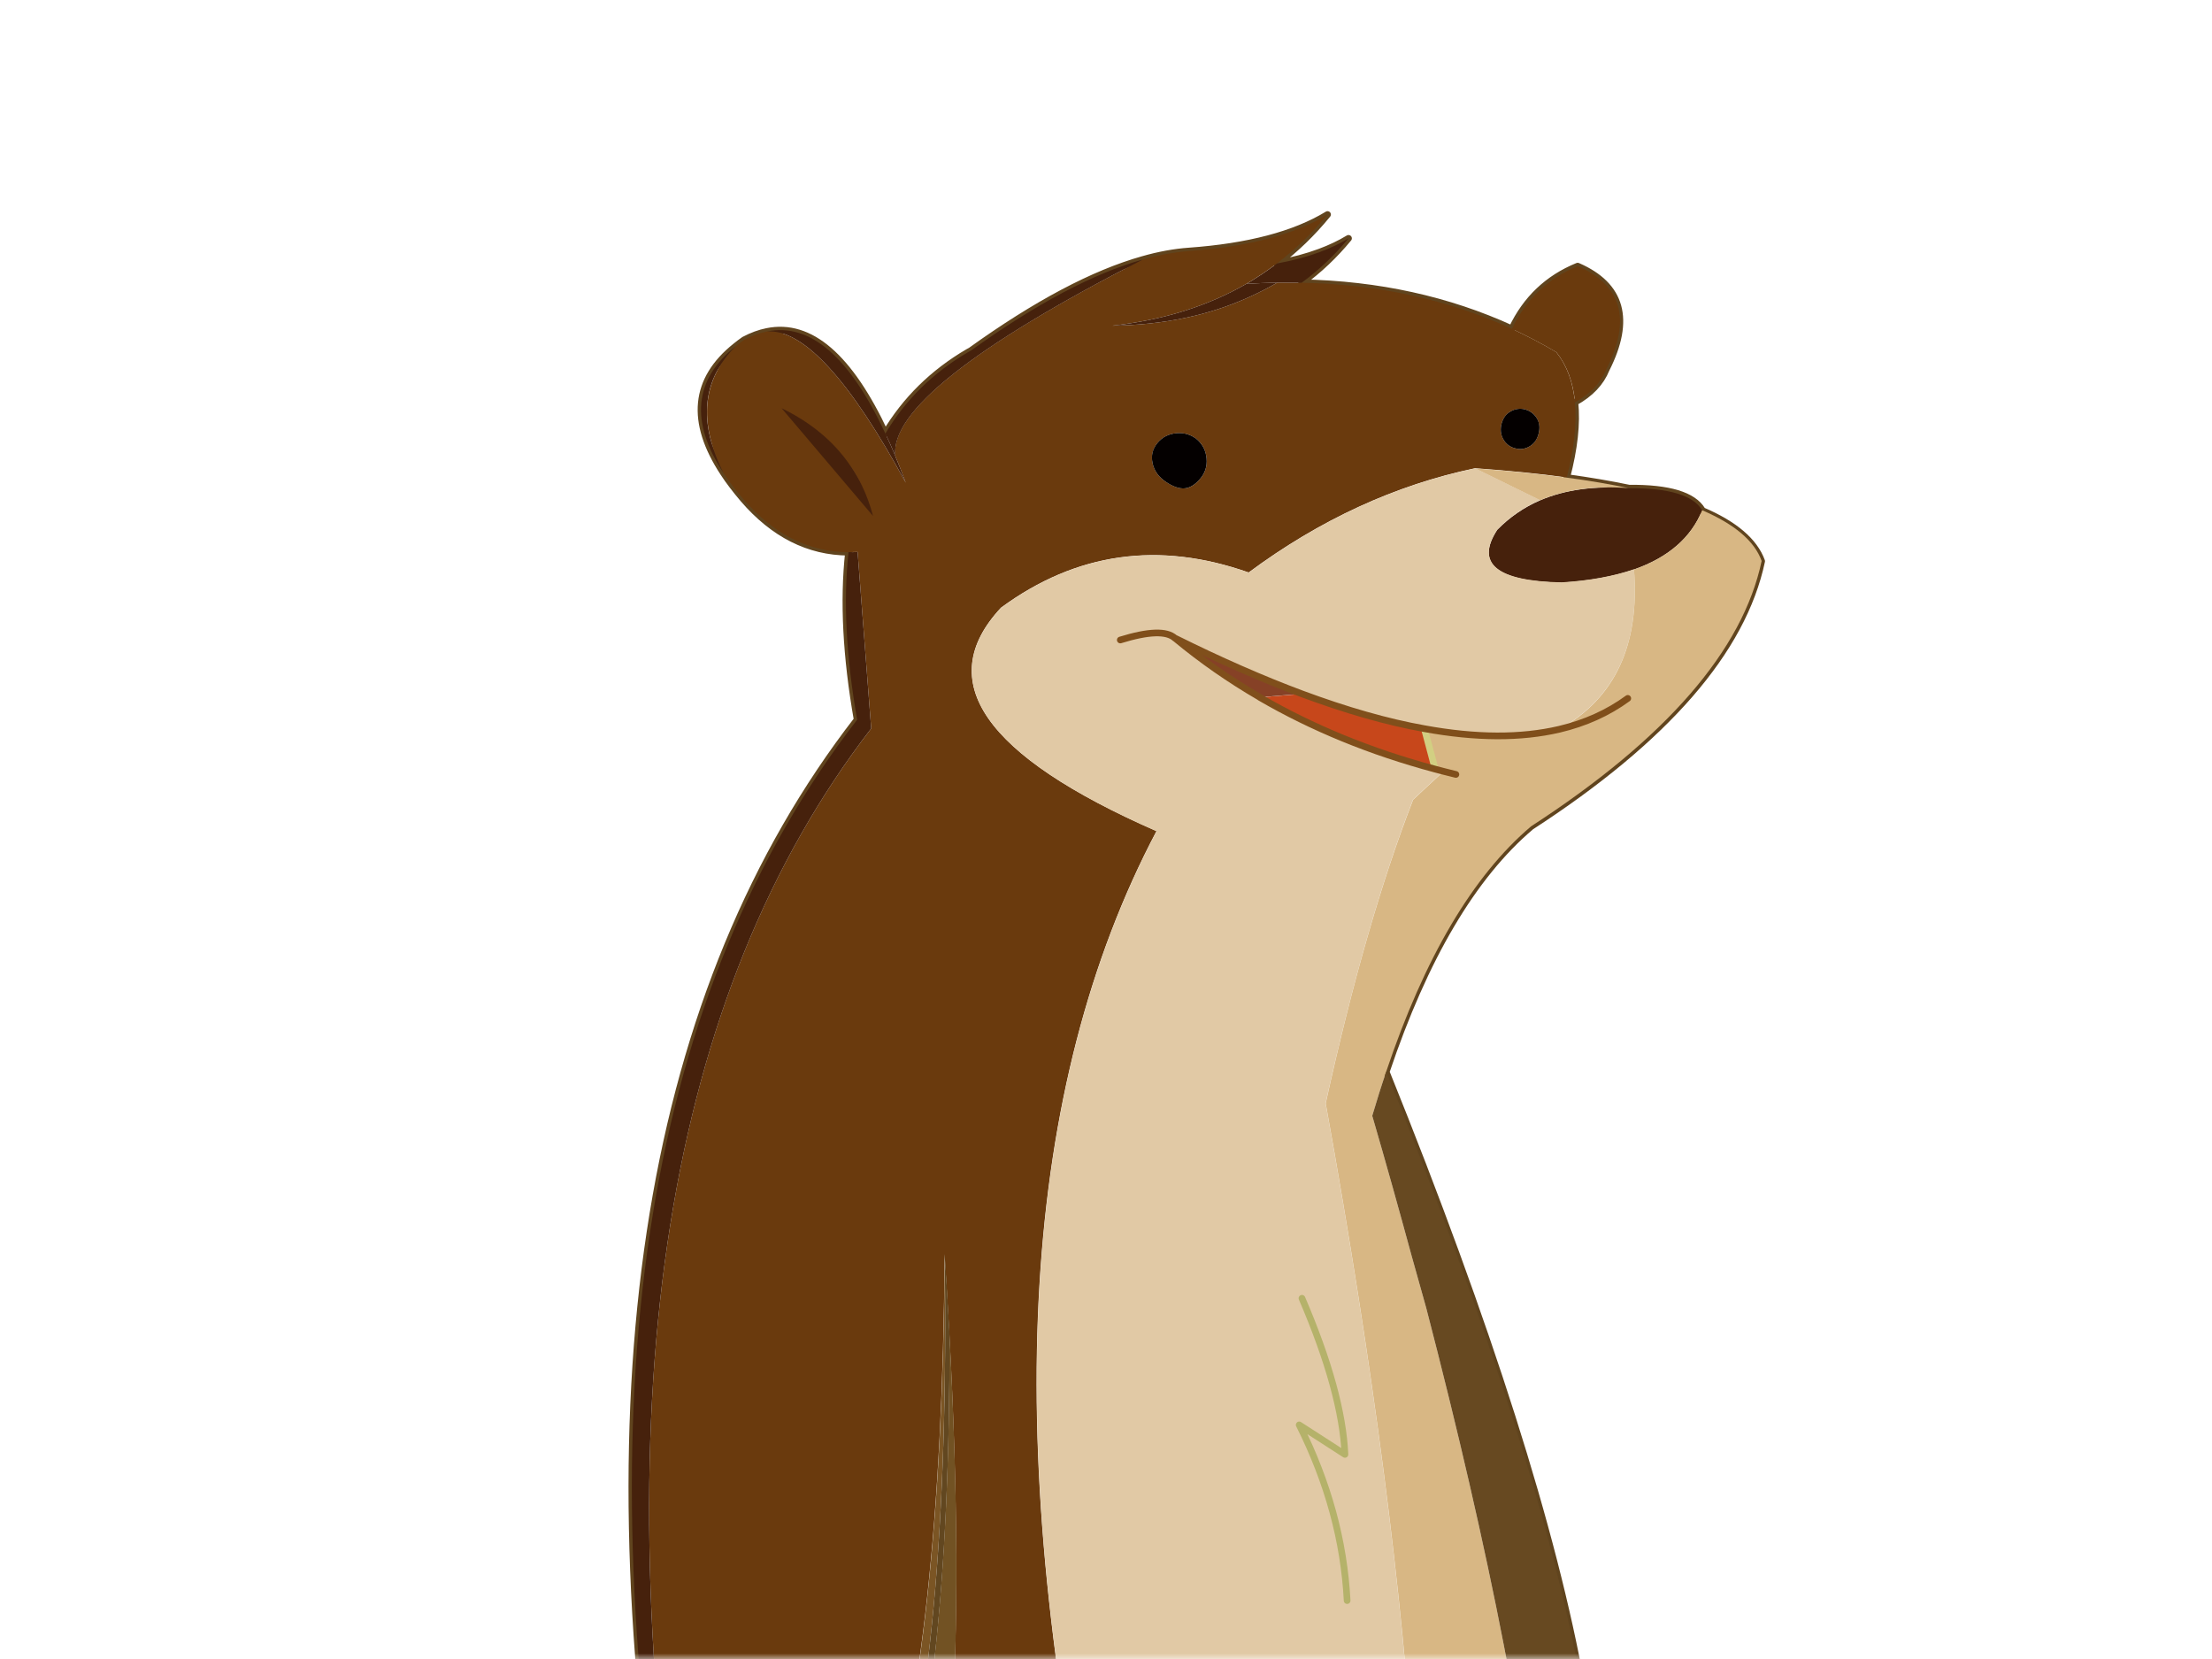
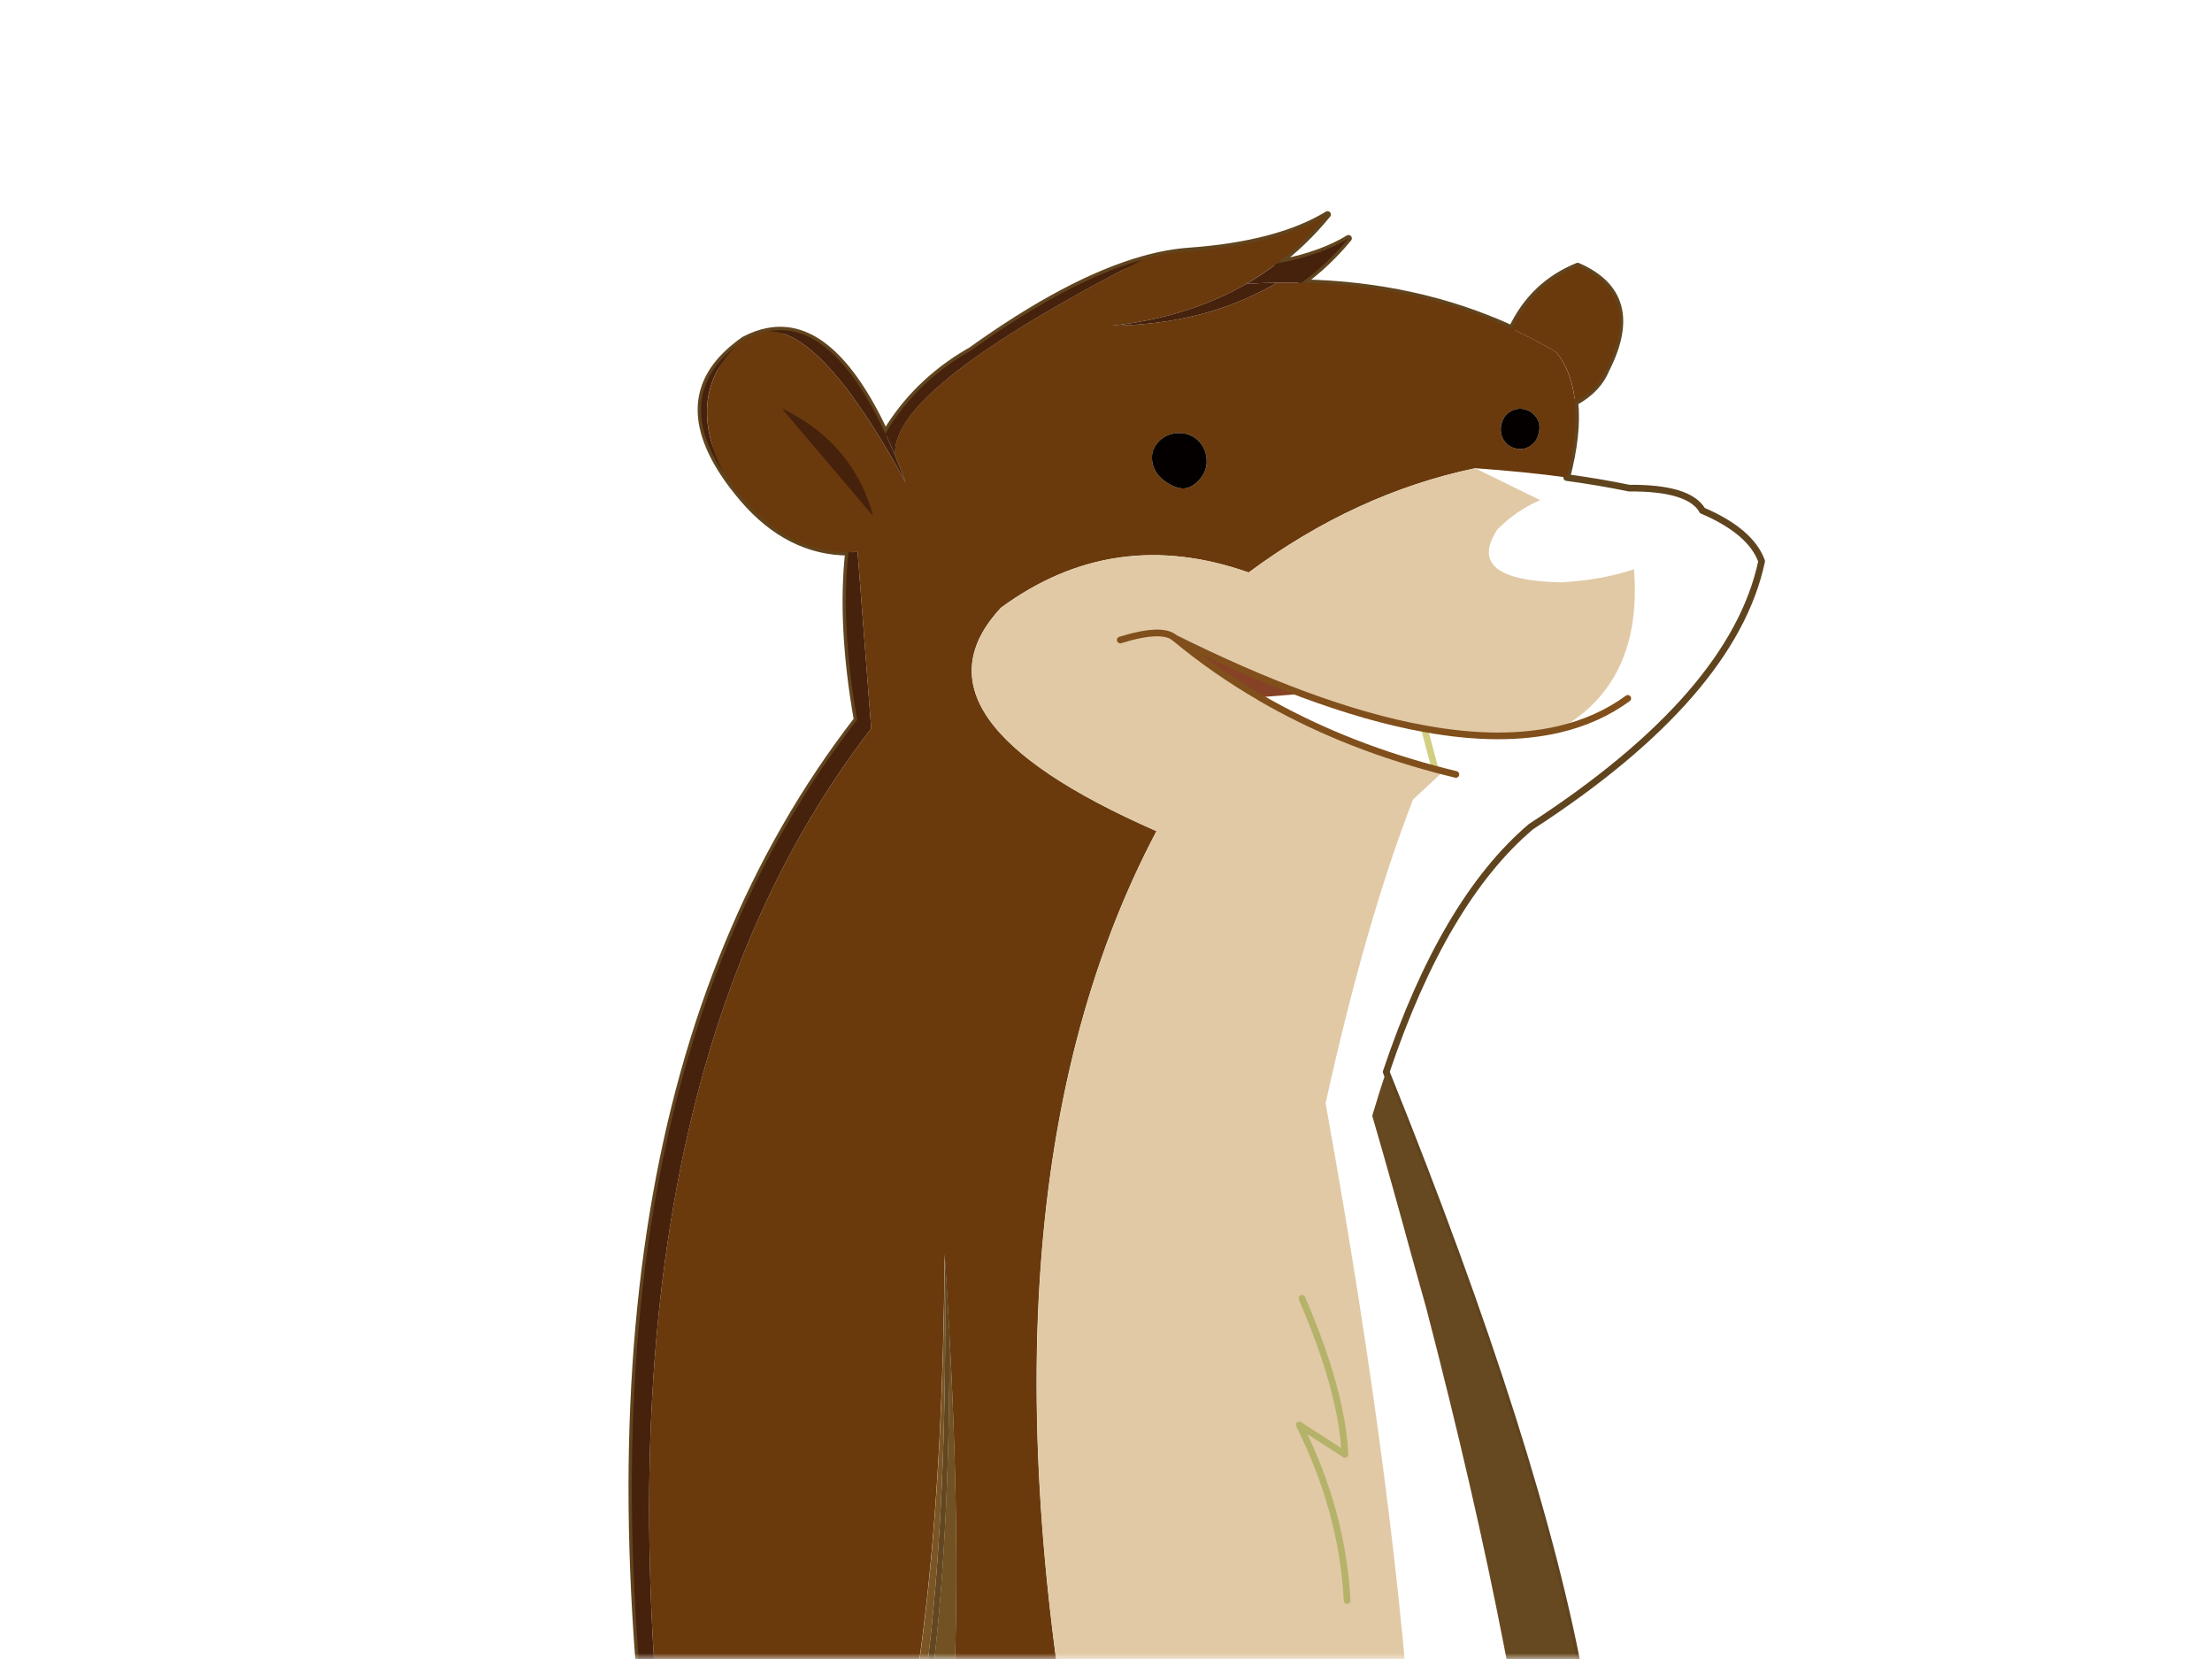
<svg xmlns="http://www.w3.org/2000/svg" width="192" height="144" viewBox="0 0 192 144" fill="none">
  <mask id="mask0_2049_9286" style="mask-type:luminance" maskUnits="userSpaceOnUse" x="0" y="0" width="192" height="144">
    <path d="M192 0H0V144H192V0Z" fill="white" />
  </mask>
  <g mask="url(#mask0_2049_9286)">
    <path fill-rule="evenodd" clip-rule="evenodd" d="M147.75 44.28C146.97 42.98 144.86 42.34 141.4 42.37C139.77 42.03 137.97 41.72 135.99 41.45C136.65 38.94 136.89 36.76 136.7 34.92C138.04 34.18 138.95 33.22 139.42 32.05C141.6 27.75 140.77 24.76 136.94 23.1C134.36 24.15 132.45 25.96 131.23 28.54C125.7 26.01 119.62 24.67 112.98 24.54C114.48 23.45 115.83 22.17 117.05 20.69C116.31 21.14 115.47 21.54 114.55 21.88C113.45 22.29 112.21 22.62 110.84 22.87C112.44 21.65 113.91 20.24 115.23 18.62C112.37 20.36 108.36 21.42 103.19 21.79C101.94 21.88 100.61 22.12 99.21 22.52C94.91 23.73 89.93 26.37 84.26 30.44C84.19 30.48 84.11 30.52 84.04 30.56C80.98 32.35 78.59 34.71 76.85 37.63C73.74 30.96 70.32 28.01 66.58 28.77C65.93 28.9 65.27 29.14 64.59 29.5C64.33 29.68 64.09 29.86 63.86 30.05C60.24 32.94 59.88 36.6 62.79 41.04C63.27 41.78 63.85 42.53 64.51 43.31C67.14 46.37 70.19 47.91 73.65 47.93C73.19 52.15 73.44 57 74.4 62.47C56.3 85.88 50.76 119.65 57.8 163.77C57.88 164.24 57.96 164.72 58.04 165.2C56.41 164.09 54.34 163.21 51.84 162.57C50.66 162.27 49.65 162.09 48.78 162.03C48.06 161.99 47.44 162.03 46.92 162.16C46.74 162.21 46.57 162.27 46.42 162.33C45.99 162.52 45.62 162.75 45.32 163.03C44.64 163.64 44.31 164.48 44.33 165.52C44.33 165.82 44.36 166.14 44.42 166.48C44.5 166.96 44.65 167.48 44.86 168.03C45.55 169.3 46.58 170.7 47.94 172.23C48.83 173.24 49.87 174.31 51.04 175.42C52.94 177.28 55.41 178.58 58.44 179.31C58.42 179.38 58.4 179.45 58.38 179.52C58.21 180.18 58.06 180.82 57.91 181.47C57.53 183.1 57.19 184.69 56.91 186.23C54.42 199.64 55.8 209.42 61.06 215.57C61.72 216.35 62.44 217.06 63.22 217.72C63.65 218.07 64.09 218.41 64.55 218.74C64.84 218.94 65.14 219.15 65.45 219.34C66.76 220.15 68.19 220.84 69.75 221.41C65.24 224.24 65.81 225.85 71.46 226.23C73.3 225.93 76.02 225.92 79.64 226.2C83.31 226.49 87.89 227.07 93.39 227.97C94.51 228.15 95.58 228.3 96.62 228.41C98.19 228.59 99.67 228.7 101.03 228.72C102.16 228.55 103.16 228.36 104.02 228.15C108.41 228.02 109.74 227.17 108.02 225.59C108.01 224.87 107.36 224.05 106.08 223.14C104.55 222.43 101.01 221.79 95.47 221.21C97.62 221.05 99.62 220.85 101.48 220.59C101.58 220.58 101.68 220.57 101.78 220.56C103.71 220.29 105.49 219.96 107.11 219.59C107.21 219.57 107.3 219.54 107.39 219.52C109.12 219.16 110.7 218.78 112.13 218.4C111.85 219.91 112.25 220.63 113.31 220.55H113.34C114.17 220.44 115.07 220.35 116.04 220.3C118.38 220.15 121.12 220.13 124.27 220.26C125.74 220.32 127.3 220.41 128.94 220.54C130.84 220.68 132.6 220.76 134.21 220.77C136.34 220.84 137.77 220.57 138.5 219.95C140.51 219.79 141.53 219.31 141.59 218.52C141.97 218.24 141.73 217.68 140.87 216.82C139.63 215.61 133.97 214.86 123.9 214.57C125.87 213.07 127.09 212.11 127.55 211.67C133.38 204.5 135.8 192.07 134.8 174.38C142.95 164.3 138.13 137.19 120.32 93.04C123.65 83.13 127.84 76.03 132.89 71.75C144.6 64.15 151.27 56.47 152.91 48.71C152.28 46.98 150.56 45.51 147.75 44.31V44.28Z" stroke="#60441E" stroke-width="0.58" stroke-linecap="round" stroke-linejoin="round" />
-     <path fill-rule="evenodd" clip-rule="evenodd" d="M141.83 49.43C144.82 48.38 146.79 46.66 147.75 44.29C146.97 42.99 144.86 42.35 141.4 42.38C138.42 42.15 135.85 42.5 133.68 43.43C132.27 44.04 131.03 44.9 129.96 45.99C128.04 48.93 129.9 50.45 135.54 50.57C137.98 50.42 140.08 50.03 141.83 49.43Z" fill="#46210C" />
    <path fill-rule="evenodd" clip-rule="evenodd" d="M44.71 165.97C45.73 167.17 46.72 168.25 47.68 169.2C49.11 170.63 50.45 171.8 51.71 172.69C48.15 169.65 46.02 166.43 45.31 163.02C45.61 162.74 45.97 162.51 46.41 162.32C46.56 162.25 46.73 162.2 46.91 162.15C47.42 162.02 48.04 161.98 48.77 162.02C49.64 162.08 50.66 162.26 51.83 162.56C54.33 163.2 56.4 164.08 58.03 165.19L59.17 166.39C52.37 120.66 57.85 86.27 75.62 63.23L74.44 47.91C74.17 47.92 73.91 47.93 73.65 47.93C70.19 47.91 67.14 46.37 64.51 43.31C63.85 42.53 63.27 41.78 62.79 41.04C60.59 36.63 60.95 32.97 63.86 30.05C64.09 29.86 64.33 29.68 64.59 29.5C65.26 29.14 65.93 28.9 66.58 28.77C69.73 28.56 73.74 32.93 78.62 41.9C78.32 41.09 78.02 40.32 77.71 39.59C77.25 35.78 84.41 30.09 99.2 22.52C100.6 22.13 101.93 21.89 103.18 21.79C108.35 21.42 112.36 20.36 115.22 18.62C113.89 20.24 112.43 21.65 110.83 22.87C109.98 23.51 109.1 24.1 108.18 24.64C104.81 26.58 100.93 27.79 96.54 28.27C100.96 28.21 104.94 27.38 108.46 25.77C109.29 25.39 110.1 24.98 110.87 24.53C111.58 24.53 112.28 24.53 112.98 24.54C119.62 24.67 125.71 26.01 131.23 28.54C132.54 29.15 133.83 29.82 135.08 30.56C136 31.71 136.54 33.16 136.7 34.91C136.88 36.75 136.64 38.93 135.99 41.44C133.6 41.11 130.94 40.85 128.04 40.64C121.09 42.1 114.54 45.12 108.38 49.69C100.58 46.94 93.42 47.95 86.89 52.74C80.93 59.12 85.43 65.59 100.38 72.14C88.65 94.36 86.84 124.6 94.94 162.86C99.67 180.83 104.51 192.55 109.44 198.03C112.5 201.43 115.6 202.44 118.73 201.07C114.48 210.99 106.5 216.17 94.79 216.62L69.77 219.75L65.43 219.3C65.12 219.1 64.82 218.9 64.53 218.7C64.07 218.38 63.63 218.04 63.2 217.68C62.42 217.02 61.7 216.31 61.04 215.53C57.02 210.37 55.63 200.6 56.89 186.19C57.17 184.65 57.51 183.06 57.89 181.43C77.23 193.28 85.4 171.38 82.4 115.72C82.28 113.49 82.14 111.21 81.99 108.87C81.68 153.95 74.53 177.45 60.55 179.36H60.54C59.85 179.38 59.15 179.36 58.43 179.28C55.4 178.55 52.93 177.25 51.03 175.39C49.86 174.27 48.82 173.21 47.93 172.2L44.71 165.95V165.97ZM74.82 42.19C74.54 41.6 74.22 41.04 73.85 40.51C74.21 41.04 74.54 41.6 74.82 42.19ZM47.24 162.91C51.87 166.25 55.12 168.19 57 168.74C55.13 168.19 51.87 166.25 47.24 162.91C47.06 162.78 46.89 162.66 46.7 162.52C46.88 162.65 47.06 162.78 47.24 162.91ZM102.82 42.39C103.29 42.35 103.74 42.08 104.18 41.55C104.6 41.06 104.79 40.47 104.73 39.8C104.67 39.13 104.4 38.57 103.9 38.14C103.38 37.72 102.79 37.54 102.12 37.6C101.45 37.66 100.91 37.93 100.48 38.43C100.05 38.95 99.9 39.54 100.04 40.2C100.18 40.86 100.56 41.4 101.19 41.82C101.82 42.24 102.36 42.43 102.82 42.39ZM130.56 38.25C130.82 38.63 131.18 38.86 131.63 38.94C132.08 39.04 132.5 38.94 132.9 38.66C133.26 38.38 133.49 37.99 133.58 37.51C133.67 37.02 133.59 36.58 133.33 36.2C133.07 35.84 132.72 35.61 132.26 35.51C131.81 35.43 131.39 35.53 130.99 35.79C130.63 36.05 130.4 36.43 130.3 36.92C130.21 37.41 130.3 37.85 130.56 38.25Z" fill="#6A3A0D" />
    <path fill-rule="evenodd" clip-rule="evenodd" d="M112.99 60.22C109.56 58.94 105.89 57.33 101.99 55.39C104.28 57.29 106.73 59 109.35 60.52C113.92 63.18 119 65.26 124.57 66.75C124.81 66.82 125.05 66.88 125.29 66.94L122.65 69.4C119.91 76.44 117.39 85.23 115.06 95.76C123.38 141.8 125.32 174.64 120.9 194.29C120.34 196.77 119.62 199.03 118.74 201.08C115.6 202.45 112.5 201.44 109.45 198.04C104.52 192.55 99.68 180.83 94.95 162.87C86.85 124.6 88.67 94.36 100.39 72.15C85.44 65.59 80.94 59.12 86.9 52.75C93.43 47.96 100.59 46.95 108.39 49.7C114.55 45.13 121.1 42.11 128.05 40.65L133.68 43.41C132.27 44.02 131.03 44.88 129.96 45.97C128.04 48.91 129.9 50.43 135.54 50.55C137.98 50.4 140.08 50.01 141.83 49.41C142.34 55.97 140.18 60.59 135.35 63.29C132.02 64.08 128.11 64.06 123.64 63.24C120.39 62.65 116.85 61.64 112.99 60.21V60.22ZM97.24 55.55C99.7 54.79 101.28 54.74 101.99 55.4C101.28 54.75 99.7 54.8 97.24 55.55Z" fill="#E1C9A5" />
    <path fill-rule="evenodd" clip-rule="evenodd" d="M131.24 28.55C132.55 29.16 133.84 29.83 135.09 30.57C136.01 31.72 136.55 33.17 136.71 34.92C138.05 34.18 138.96 33.22 139.43 32.05C141.61 27.75 140.78 24.76 136.95 23.1C134.37 24.15 132.46 25.96 131.24 28.54V28.55Z" fill="#6A3A0D" />
-     <path fill-rule="evenodd" clip-rule="evenodd" d="M123.64 63.26C120.39 62.67 116.85 61.66 112.99 60.23L109.35 60.53C113.92 63.19 119 65.27 124.57 66.76L123.64 63.26Z" fill="#C7471B" />
    <path fill-rule="evenodd" clip-rule="evenodd" d="M112.99 60.22C109.56 58.94 105.89 57.33 101.99 55.39C104.28 57.29 106.73 59 109.35 60.52L112.99 60.22Z" fill="#864126" />
    <path fill-rule="evenodd" clip-rule="evenodd" d="M82 108.9C81.69 153.98 74.54 177.48 60.56 179.39C75.52 178.92 82.67 155.42 82 108.9Z" fill="#7B5524" />
    <path fill-rule="evenodd" clip-rule="evenodd" d="M63.86 30.05C60.94 32.97 60.58 36.63 62.79 41.04C59.88 36.6 60.24 32.94 63.86 30.05ZM57.8 163.77C50.76 119.64 56.3 85.88 74.4 62.47C73.44 57 73.19 52.15 73.65 47.93C73.91 47.93 74.17 47.93 74.44 47.91L75.62 63.23C57.85 86.28 52.37 120.66 59.17 166.39L58.03 165.19C57.95 164.71 57.87 164.24 57.79 163.76L57.8 163.77ZM51.71 172.69C50.45 171.8 49.11 170.63 47.68 169.2C46.72 168.24 45.73 167.17 44.71 165.97L47.93 172.22C46.58 170.69 45.54 169.29 44.85 168.02C44.64 167.47 44.5 166.95 44.41 166.47C44.35 166.13 44.32 165.81 44.32 165.51C44.3 164.46 44.63 163.63 45.31 163.02C46.02 166.44 48.15 169.66 51.71 172.69ZM56.9 186.22C55.65 200.63 57.03 210.4 61.05 215.56C55.79 209.41 54.41 199.63 56.9 186.22ZM84.04 30.56C84.11 30.52 84.19 30.48 84.26 30.44C89.92 26.37 94.91 23.73 99.21 22.52C84.42 30.09 77.26 35.78 77.72 39.59C77.43 38.91 77.15 38.25 76.85 37.63C78.59 34.7 80.99 32.34 84.04 30.56Z" fill="#46210C" />
    <path fill-rule="evenodd" clip-rule="evenodd" d="M57.9 181.46C77.24 193.31 85.41 171.41 82.41 115.75C82.52 158.89 75.23 180.1 60.55 179.39H60.54C59.83 179.49 59.11 179.53 58.37 179.52C58.2 180.18 58.05 180.82 57.9 181.47V181.46Z" fill="#725223" />
-     <path fill-rule="evenodd" clip-rule="evenodd" d="M141.29 60.63C139.57 61.89 137.59 62.78 135.35 63.31C140.18 60.61 142.34 55.99 141.83 49.43C144.82 48.38 146.79 46.66 147.75 44.29C150.56 45.5 152.29 46.96 152.91 48.69C151.27 56.45 144.6 64.13 132.89 71.73C127.84 76.02 123.65 83.11 120.32 93.02C119.9 94.25 119.5 95.53 119.11 96.85C120.32 101 121.45 105.05 122.52 108.98L123.8 113.55C126.55 124.13 128.81 133.92 130.55 142.9C131.16 146.01 131.7 149.02 132.19 151.93C133.31 159.74 133.55 166.81 132.91 173.14C131.91 182.92 128.78 190.93 123.53 197.19C121.92 199.1 120.33 200.41 118.75 201.1C119.63 199.04 120.35 196.79 120.91 194.32C125.34 174.66 123.39 141.82 115.07 95.77C117.39 85.24 119.92 76.45 122.66 69.41L125.3 66.95C125.06 66.89 124.82 66.83 124.58 66.76L123.65 63.26C128.13 64.08 132.03 64.09 135.36 63.31C137.6 62.78 139.58 61.89 141.3 60.63H141.29ZM141.4 42.37C138.42 42.14 135.85 42.49 133.68 43.42L128.05 40.66C130.95 40.87 133.6 41.13 136 41.46C137.97 41.72 139.77 42.03 141.41 42.38L141.4 42.37Z" fill="#D8B784" />
    <path fill-rule="evenodd" clip-rule="evenodd" d="M120.32 93.02C119.9 94.25 119.5 95.53 119.11 96.85C120.32 101 121.45 105.05 122.52 108.98L123.8 113.55C126.55 124.13 128.81 133.92 130.55 142.9C131.16 146.01 131.7 149.02 132.19 151.93C133.17 157.91 133.91 163.48 134.38 168.66C134.4 168.89 134.42 169.12 134.44 169.35C134.44 169.41 134.45 169.47 134.45 169.52C134.5 170.04 134.54 170.55 134.58 171.07C134.6 171.24 134.61 171.41 134.62 171.59C134.69 172.53 134.75 173.45 134.8 174.36C142.95 164.28 138.13 137.17 120.32 93.02Z" fill="#674921" />
    <path fill-rule="evenodd" clip-rule="evenodd" d="M110.87 24.53C109.98 24.55 109.09 24.58 108.18 24.64C104.81 26.58 100.93 27.79 96.54 28.27C100.96 28.21 104.94 27.38 108.46 25.77C109.29 25.39 110.1 24.98 110.87 24.53Z" fill="#46210C" />
    <path fill-rule="evenodd" clip-rule="evenodd" d="M108.18 24.64C109.08 24.58 109.98 24.55 110.87 24.53C111.58 24.53 112.28 24.53 112.98 24.54C114.48 23.45 115.83 22.17 117.05 20.69C116.31 21.14 115.47 21.54 114.55 21.88C113.45 22.29 112.21 22.62 110.84 22.87C109.99 23.51 109.11 24.1 108.19 24.64H108.18Z" fill="#46210C" />
    <path fill-rule="evenodd" clip-rule="evenodd" d="M77.72 39.59C77.43 38.91 77.15 38.25 76.85 37.63C73.74 30.96 70.32 28.01 66.58 28.77C69.73 28.56 73.74 32.93 78.62 41.9C78.32 41.09 78.02 40.32 77.71 39.59H77.72Z" fill="#46210C" />
    <path fill-rule="evenodd" clip-rule="evenodd" d="M100.04 40.2C99.9 39.54 100.04 38.95 100.48 38.43C100.9 37.93 101.45 37.66 102.12 37.6C102.79 37.54 103.38 37.72 103.9 38.14C104.4 38.58 104.67 39.13 104.73 39.8C104.79 40.47 104.6 41.05 104.18 41.55C103.74 42.07 103.29 42.35 102.82 42.39C102.36 42.43 101.81 42.24 101.19 41.82C100.56 41.4 100.18 40.86 100.04 40.2ZM130.99 35.79C131.39 35.52 131.82 35.43 132.26 35.51C132.72 35.61 133.07 35.84 133.33 36.2C133.6 36.58 133.68 37.02 133.58 37.51C133.49 38 133.26 38.39 132.9 38.66C132.5 38.94 132.07 39.04 131.63 38.94C131.18 38.86 130.82 38.63 130.56 38.25C130.29 37.85 130.21 37.4 130.3 36.92C130.4 36.43 130.62 36.05 130.99 35.79Z" fill="#040000" />
    <path fill-rule="evenodd" clip-rule="evenodd" d="M82 108.9C82.67 155.42 75.52 178.92 60.56 179.39C75.24 180.11 82.52 158.9 82.42 115.75C82.3 113.52 82.16 111.24 82.01 108.9H82Z" fill="#624720" />
    <path d="M123.64 63.26L124.57 66.76" stroke="#D2CF82" stroke-width="0.58" stroke-linecap="round" stroke-linejoin="round" />
    <path d="M113.01 112.69C115.34 118.11 116.58 122.63 116.74 126.24L112.77 123.68C115.27 128.67 116.66 133.75 116.93 138.93" stroke="#B5B26A" stroke-width="0.58" stroke-linecap="round" stroke-linejoin="round" />
    <path d="M109.35 60.52C106.73 59 104.28 57.29 101.99 55.39C105.89 57.33 109.56 58.94 112.99 60.22C116.84 61.65 120.39 62.67 123.64 63.25C128.12 64.07 132.02 64.08 135.35 63.3C137.59 62.77 139.57 61.88 141.29 60.62M97.24 55.55C99.7 54.79 101.28 54.74 101.99 55.4M126.37 67.22C126.01 67.13 125.65 67.04 125.29 66.95C125.05 66.89 124.81 66.83 124.57 66.76C119 65.27 113.92 63.19 109.35 60.53" stroke="#804F1B" stroke-width="0.58" stroke-linecap="round" stroke-linejoin="round" />
    <path fill-rule="evenodd" clip-rule="evenodd" d="M75.78 44.79C75.54 43.87 75.22 43 74.83 42.18C74.55 41.59 74.23 41.03 73.86 40.5C72.45 38.39 70.45 36.7 67.84 35.43" fill="#46210C" />
  </g>
</svg>